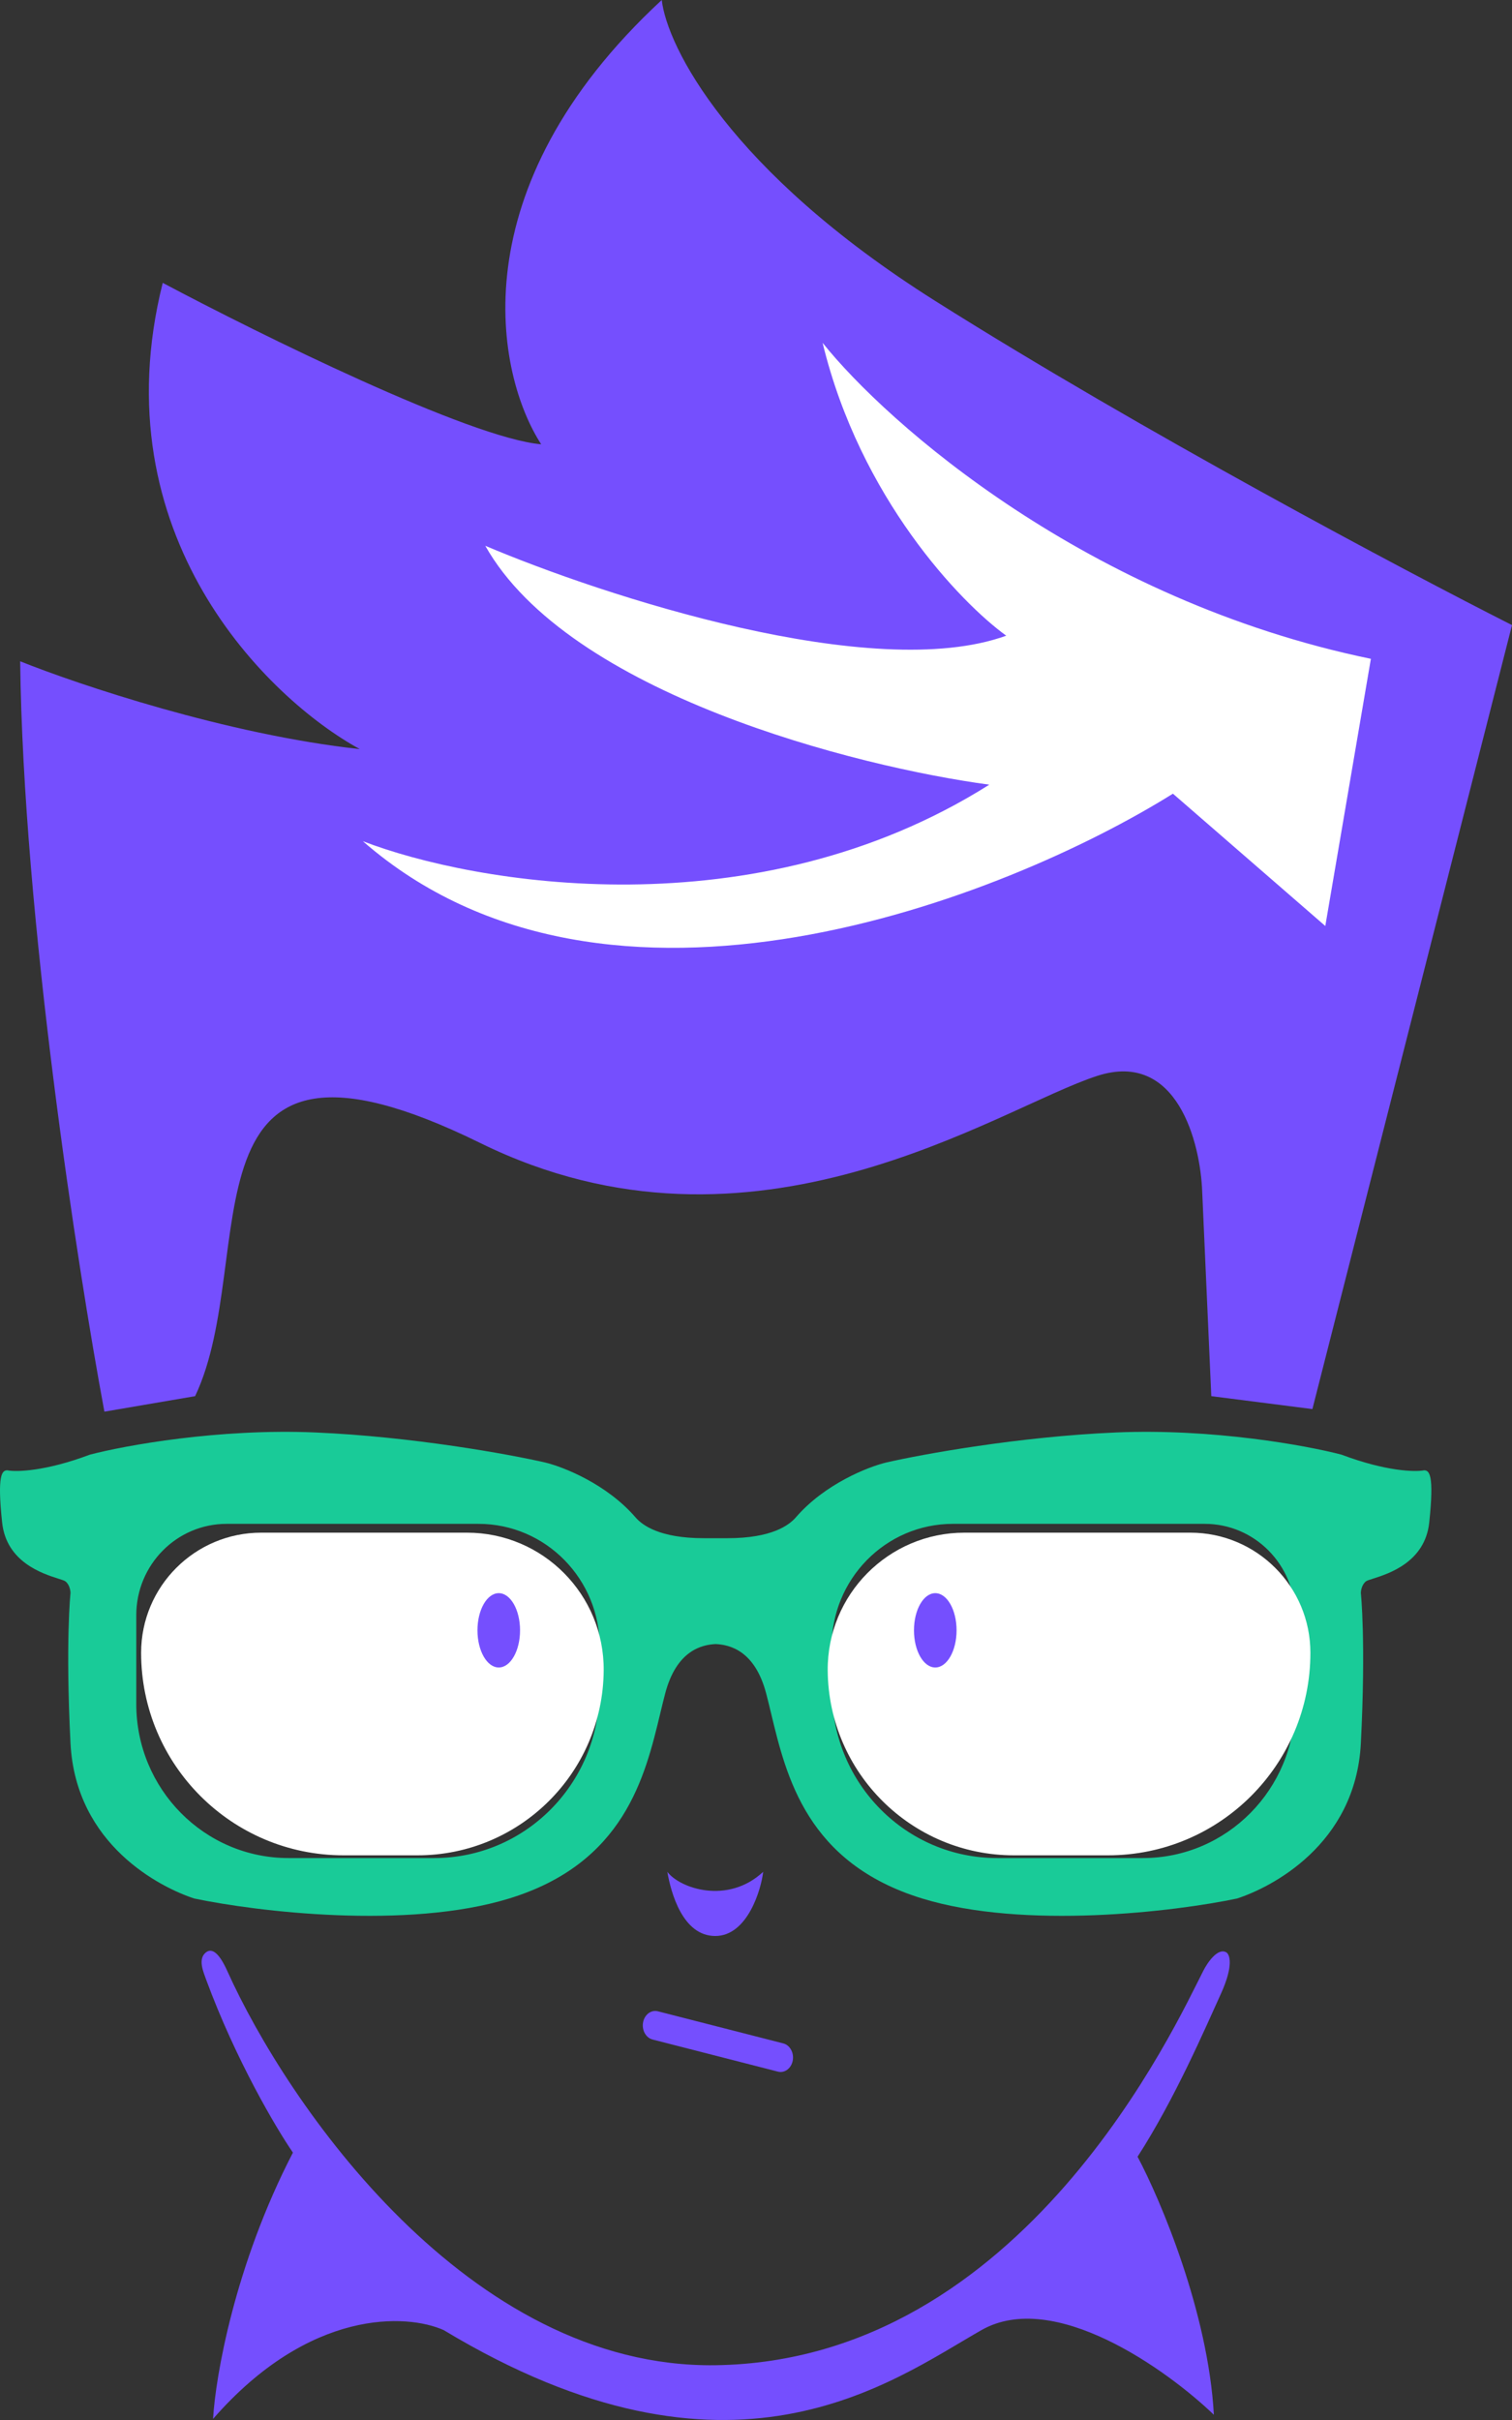
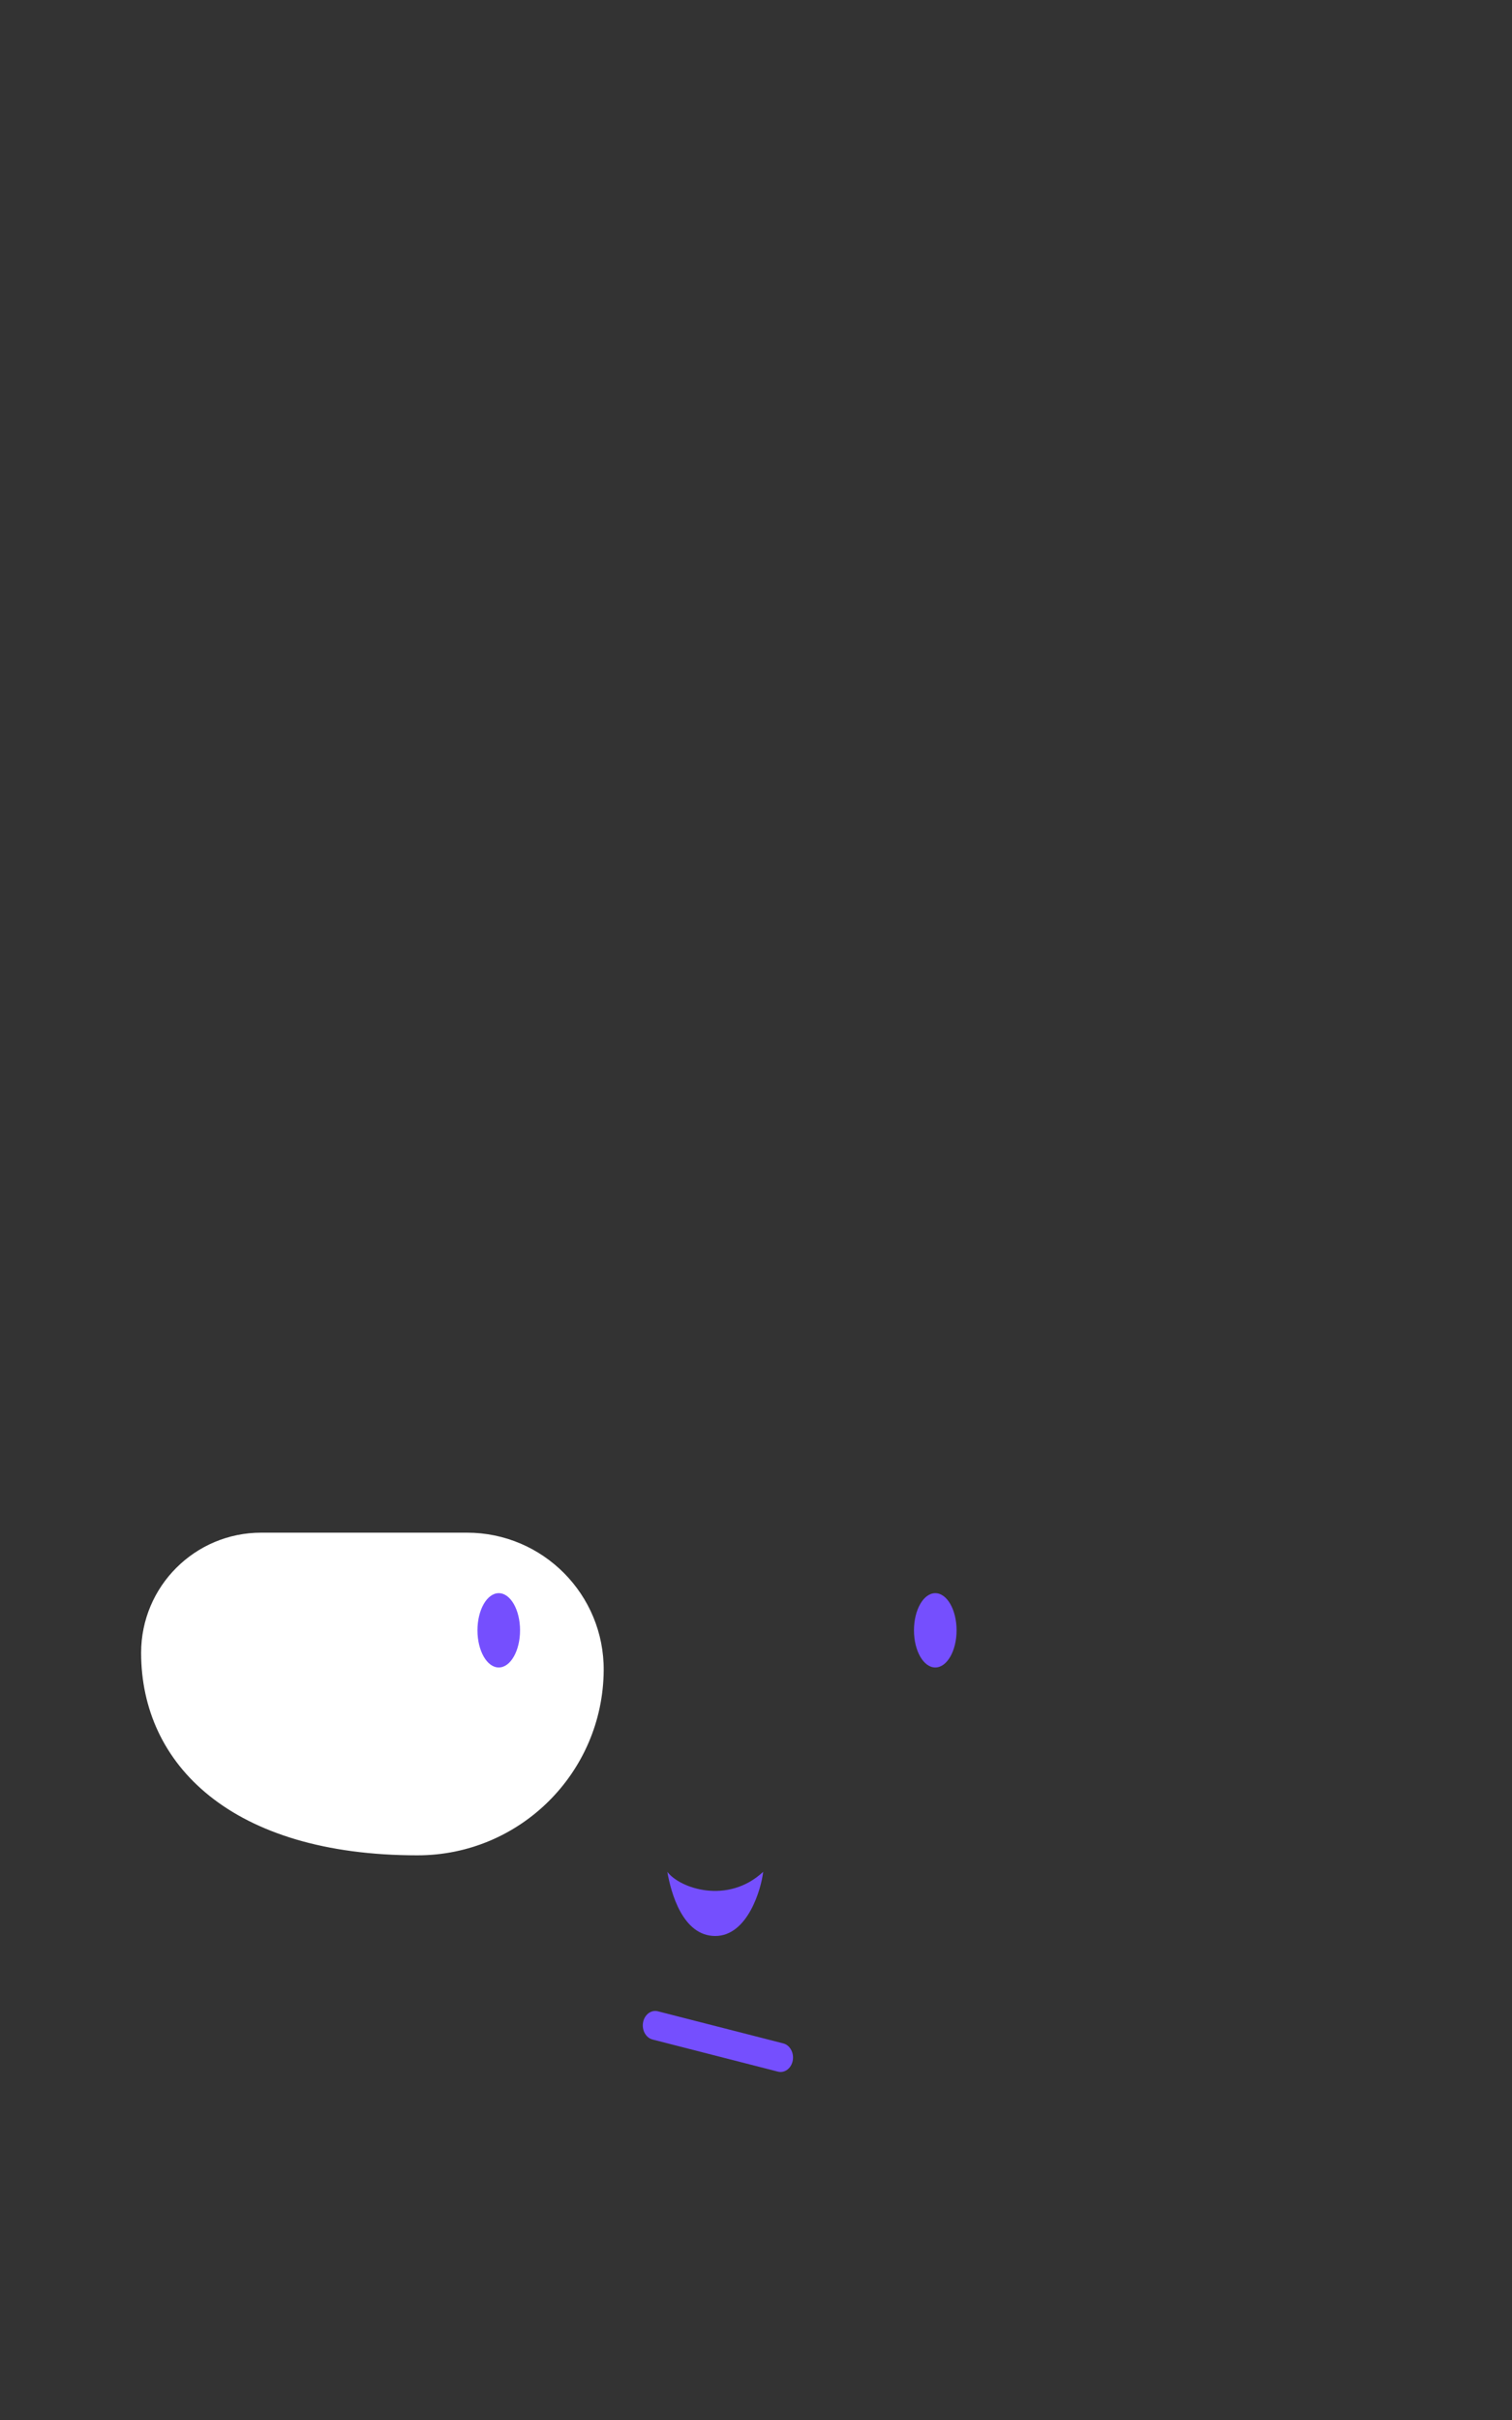
<svg xmlns="http://www.w3.org/2000/svg" width="75" height="120" viewBox="0 0 75 120" fill="none">
  <rect x="0" y="0" width="75" height="120" fill="#333333" stroke="none" />
-   <path fill-rule="evenodd" clip-rule="evenodd" d="M4.457 72.132C2.256 72.961 0.81 72.996 0.362 72.909C0.106 72.909 -0.15 73.103 0.106 75.499C0.316 77.461 2.114 78.033 2.898 78.282C3.071 78.337 3.195 78.376 3.241 78.412C3.446 78.567 3.497 78.865 3.497 78.994C3.497 78.994 3.241 81.389 3.497 86.439C3.753 91.488 7.976 93.603 9.64 94.142C12.732 94.79 20.184 95.696 25.252 94.142C30.965 92.391 31.994 88.111 32.751 84.961L32.751 84.961C32.833 84.619 32.912 84.29 32.994 83.979C33.557 81.832 34.816 81.557 35.5 81.523C36.184 81.557 37.443 81.832 38.006 83.979C38.088 84.29 38.167 84.619 38.249 84.961L38.249 84.961C39.006 88.111 40.035 92.391 45.748 94.142C50.816 95.696 58.268 94.79 61.36 94.142C63.024 93.603 67.247 91.488 67.503 86.439C67.759 81.389 67.503 78.994 67.503 78.994C67.503 78.865 67.554 78.567 67.759 78.412C67.805 78.376 67.929 78.337 68.102 78.282C68.886 78.033 70.684 77.461 70.894 75.499C71.15 73.103 70.894 72.909 70.638 72.909C70.19 72.996 68.744 72.961 66.543 72.132C64.816 71.679 60.157 70.825 55.346 71.032C50.534 71.239 45.748 72.111 43.957 72.521C43.061 72.737 40.911 73.582 39.478 75.24C39.142 75.628 38.288 76.275 36.087 76.275H34.913C32.712 76.275 31.858 75.628 31.522 75.24C30.089 73.582 27.939 72.737 27.043 72.521C25.252 72.111 20.466 71.239 15.654 71.032C10.842 70.825 6.184 71.679 4.457 72.132ZM6.76 80.095C6.76 77.592 8.766 75.563 11.239 75.563H23.733C27.073 75.563 29.773 78.317 29.747 81.696L29.73 83.914C29.695 88.465 26.038 92.135 21.54 92.135H14.31C10.141 92.135 6.76 88.715 6.76 84.497V80.095ZM64.24 80.095C64.24 77.592 62.234 75.563 59.761 75.563H47.267C43.927 75.563 41.227 78.317 41.253 81.696L41.27 83.914C41.305 88.465 44.962 92.135 49.46 92.135H56.69C60.859 92.135 64.24 88.715 64.24 84.497V80.095Z" fill="#19CB98" />
-   <path d="M7 81.957C7 78.667 9.667 76 12.957 76H23.163C26.93 76 29.976 79.07 29.945 82.837C29.905 87.909 25.782 92 20.709 92H17.043C11.496 92 7 87.504 7 81.957Z" fill="white" />
-   <path d="M65 81.957C65 78.667 62.333 76 59.043 76H47.84C44.072 76 41.026 79.072 41.057 82.84C41.099 87.911 45.222 92 50.294 92H54.957C60.504 92 65 87.504 65 81.957Z" fill="white" />
-   <path d="M5.179 70L9.679 69.231C12.958 62.315 8.458 49.122 23.824 56.679C37.41 63.361 49.476 54.95 54.427 53.349C58.387 52.068 59.548 56.657 59.634 59.112L60.084 69.231L65.099 69.872L75 30.997C69.728 28.329 56.625 21.378 46.39 14.922C36.155 8.467 33.082 2.284 32.825 0C22.692 9.376 24.617 18.594 26.845 22.031C23.296 21.724 12.851 16.566 8.072 14.026C4.935 26.527 13.28 34.648 17.845 37.145C11.261 36.428 3.872 33.943 1 32.791C1.154 45.497 3.85 62.891 5.179 70Z" fill="#754FFE" />
-   <path d="M65.739 45.917L68 32.669C53.943 29.764 44.012 21.013 40.804 17C42.664 24.694 47.651 29.887 49.912 31.522C43.297 33.917 29.929 29.548 24.072 27.064C28.207 34.401 42.462 38.019 49.072 38.91C37.444 46.248 23.512 43.836 18 41.713C30.145 52.312 49.847 44.558 58.181 39.356L65.739 45.917Z" fill="white" />
+   <path d="M7 81.957C7 78.667 9.667 76 12.957 76H23.163C26.93 76 29.976 79.07 29.945 82.837C29.905 87.909 25.782 92 20.709 92C11.496 92 7 87.504 7 81.957Z" fill="white" />
  <path d="M25.796 80.843C25.796 81.86 25.323 82.685 24.74 82.685C24.157 82.685 23.684 81.86 23.684 80.843C23.684 79.825 24.157 79 24.74 79C25.323 79 25.796 79.825 25.796 80.843Z" fill="#754FFE" />
  <path d="M45.336 80.843C45.336 81.86 45.809 82.685 46.393 82.685C46.976 82.685 47.449 81.86 47.449 80.843C47.449 79.825 46.976 79 46.393 79C45.809 79 45.336 79.825 45.336 80.843Z" fill="#754FFE" />
  <path d="M37.855 92.819C36.094 94.457 33.718 93.638 33.102 92.819C33.278 93.843 33.859 96 35.478 96C37.098 96 37.767 93.638 37.855 92.819Z" fill="#754FFE" />
  <path fill-rule="evenodd" clip-rule="evenodd" d="M31.899 100.279C31.973 99.893 32.301 99.649 32.634 99.734L38.853 101.326C39.185 101.411 39.395 101.793 39.322 102.18C39.249 102.566 38.92 102.811 38.588 102.726L32.369 101.133C32.036 101.048 31.826 100.666 31.899 100.279Z" fill="#754FFE" />
-   <path d="M35.478 117.284C23.226 117.448 14.236 104.318 11.273 97.733C10.833 96.755 10.481 96.606 10.217 96.811C9.794 97.139 10.099 97.801 10.217 98.142C11.695 102.155 13.708 105.546 14.53 106.741C11.643 112.309 10.686 117.864 10.569 119.945C15.357 114.459 20.192 114.725 22.011 115.544C36.27 124.142 44.192 118.103 48.681 115.544C52.272 113.497 57.864 117.489 60.212 119.741C59.93 114.664 57.571 109.095 56.427 106.945C58.275 104.079 59.772 100.599 60.564 98.859C61.197 97.466 61.004 96.914 60.828 96.811C60.405 96.566 59.889 97.323 59.684 97.733C58.363 100.292 50.794 117.079 35.478 117.284Z" fill="#754FFE" />
</svg>